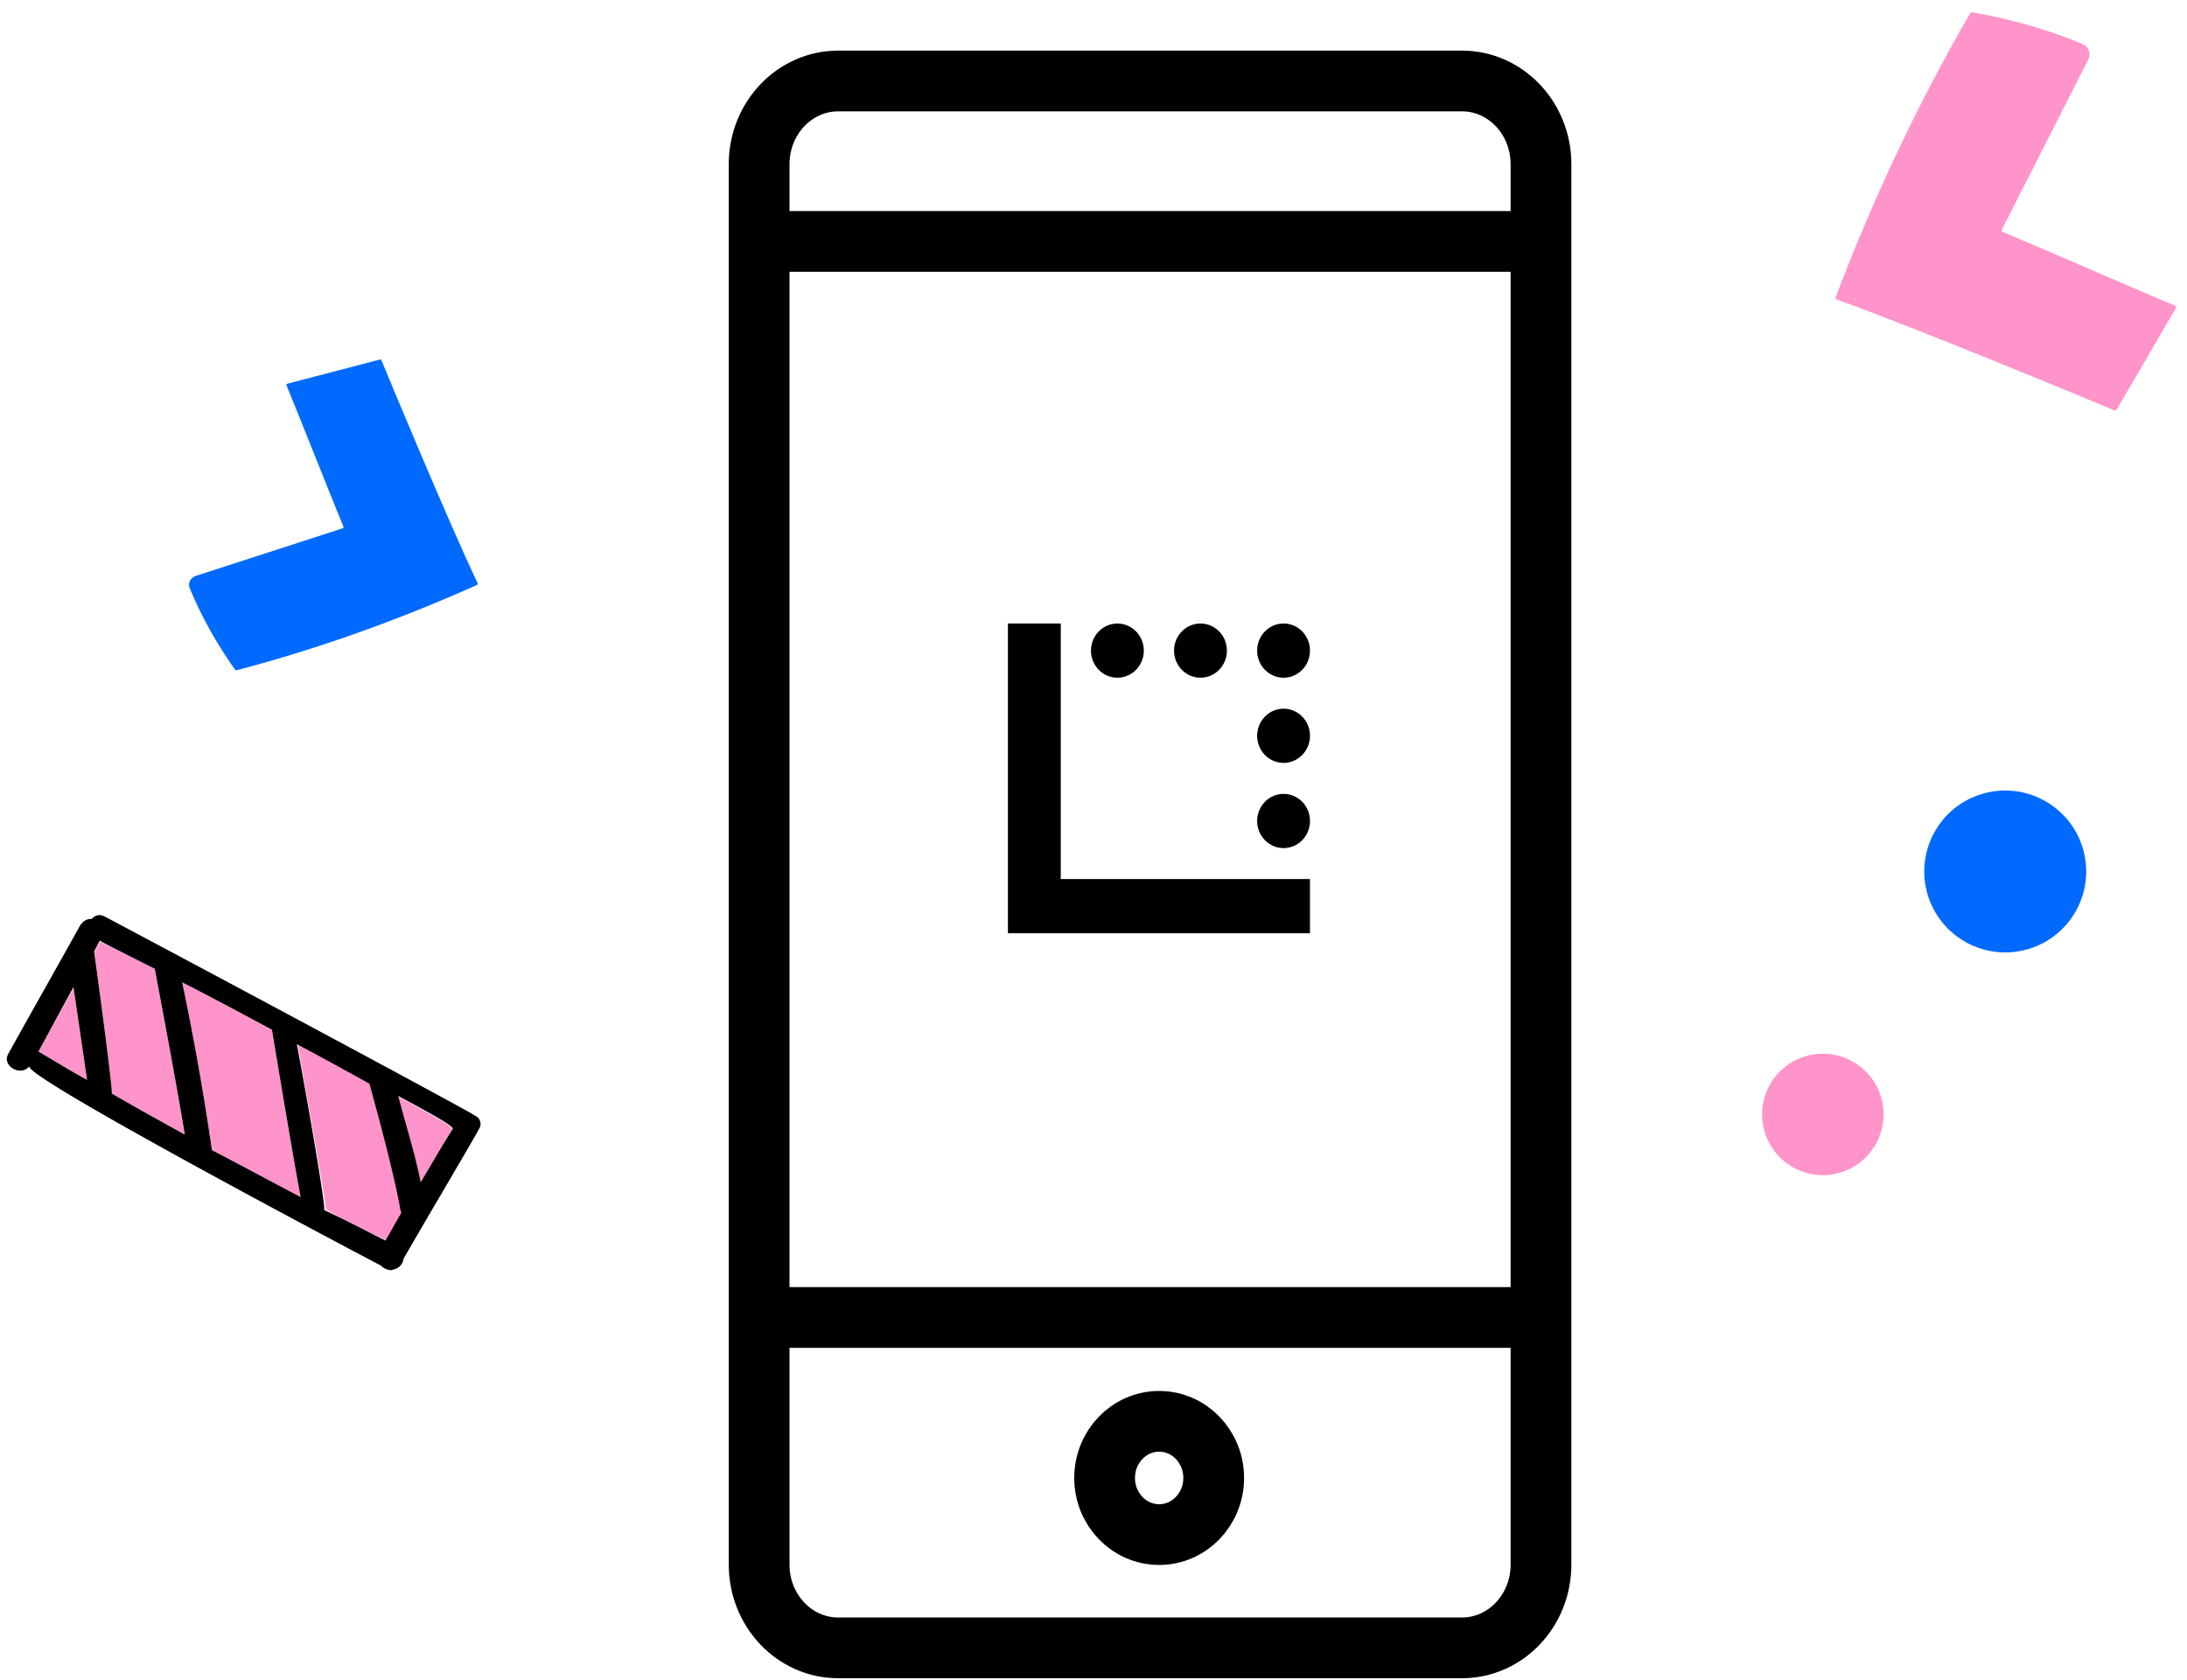
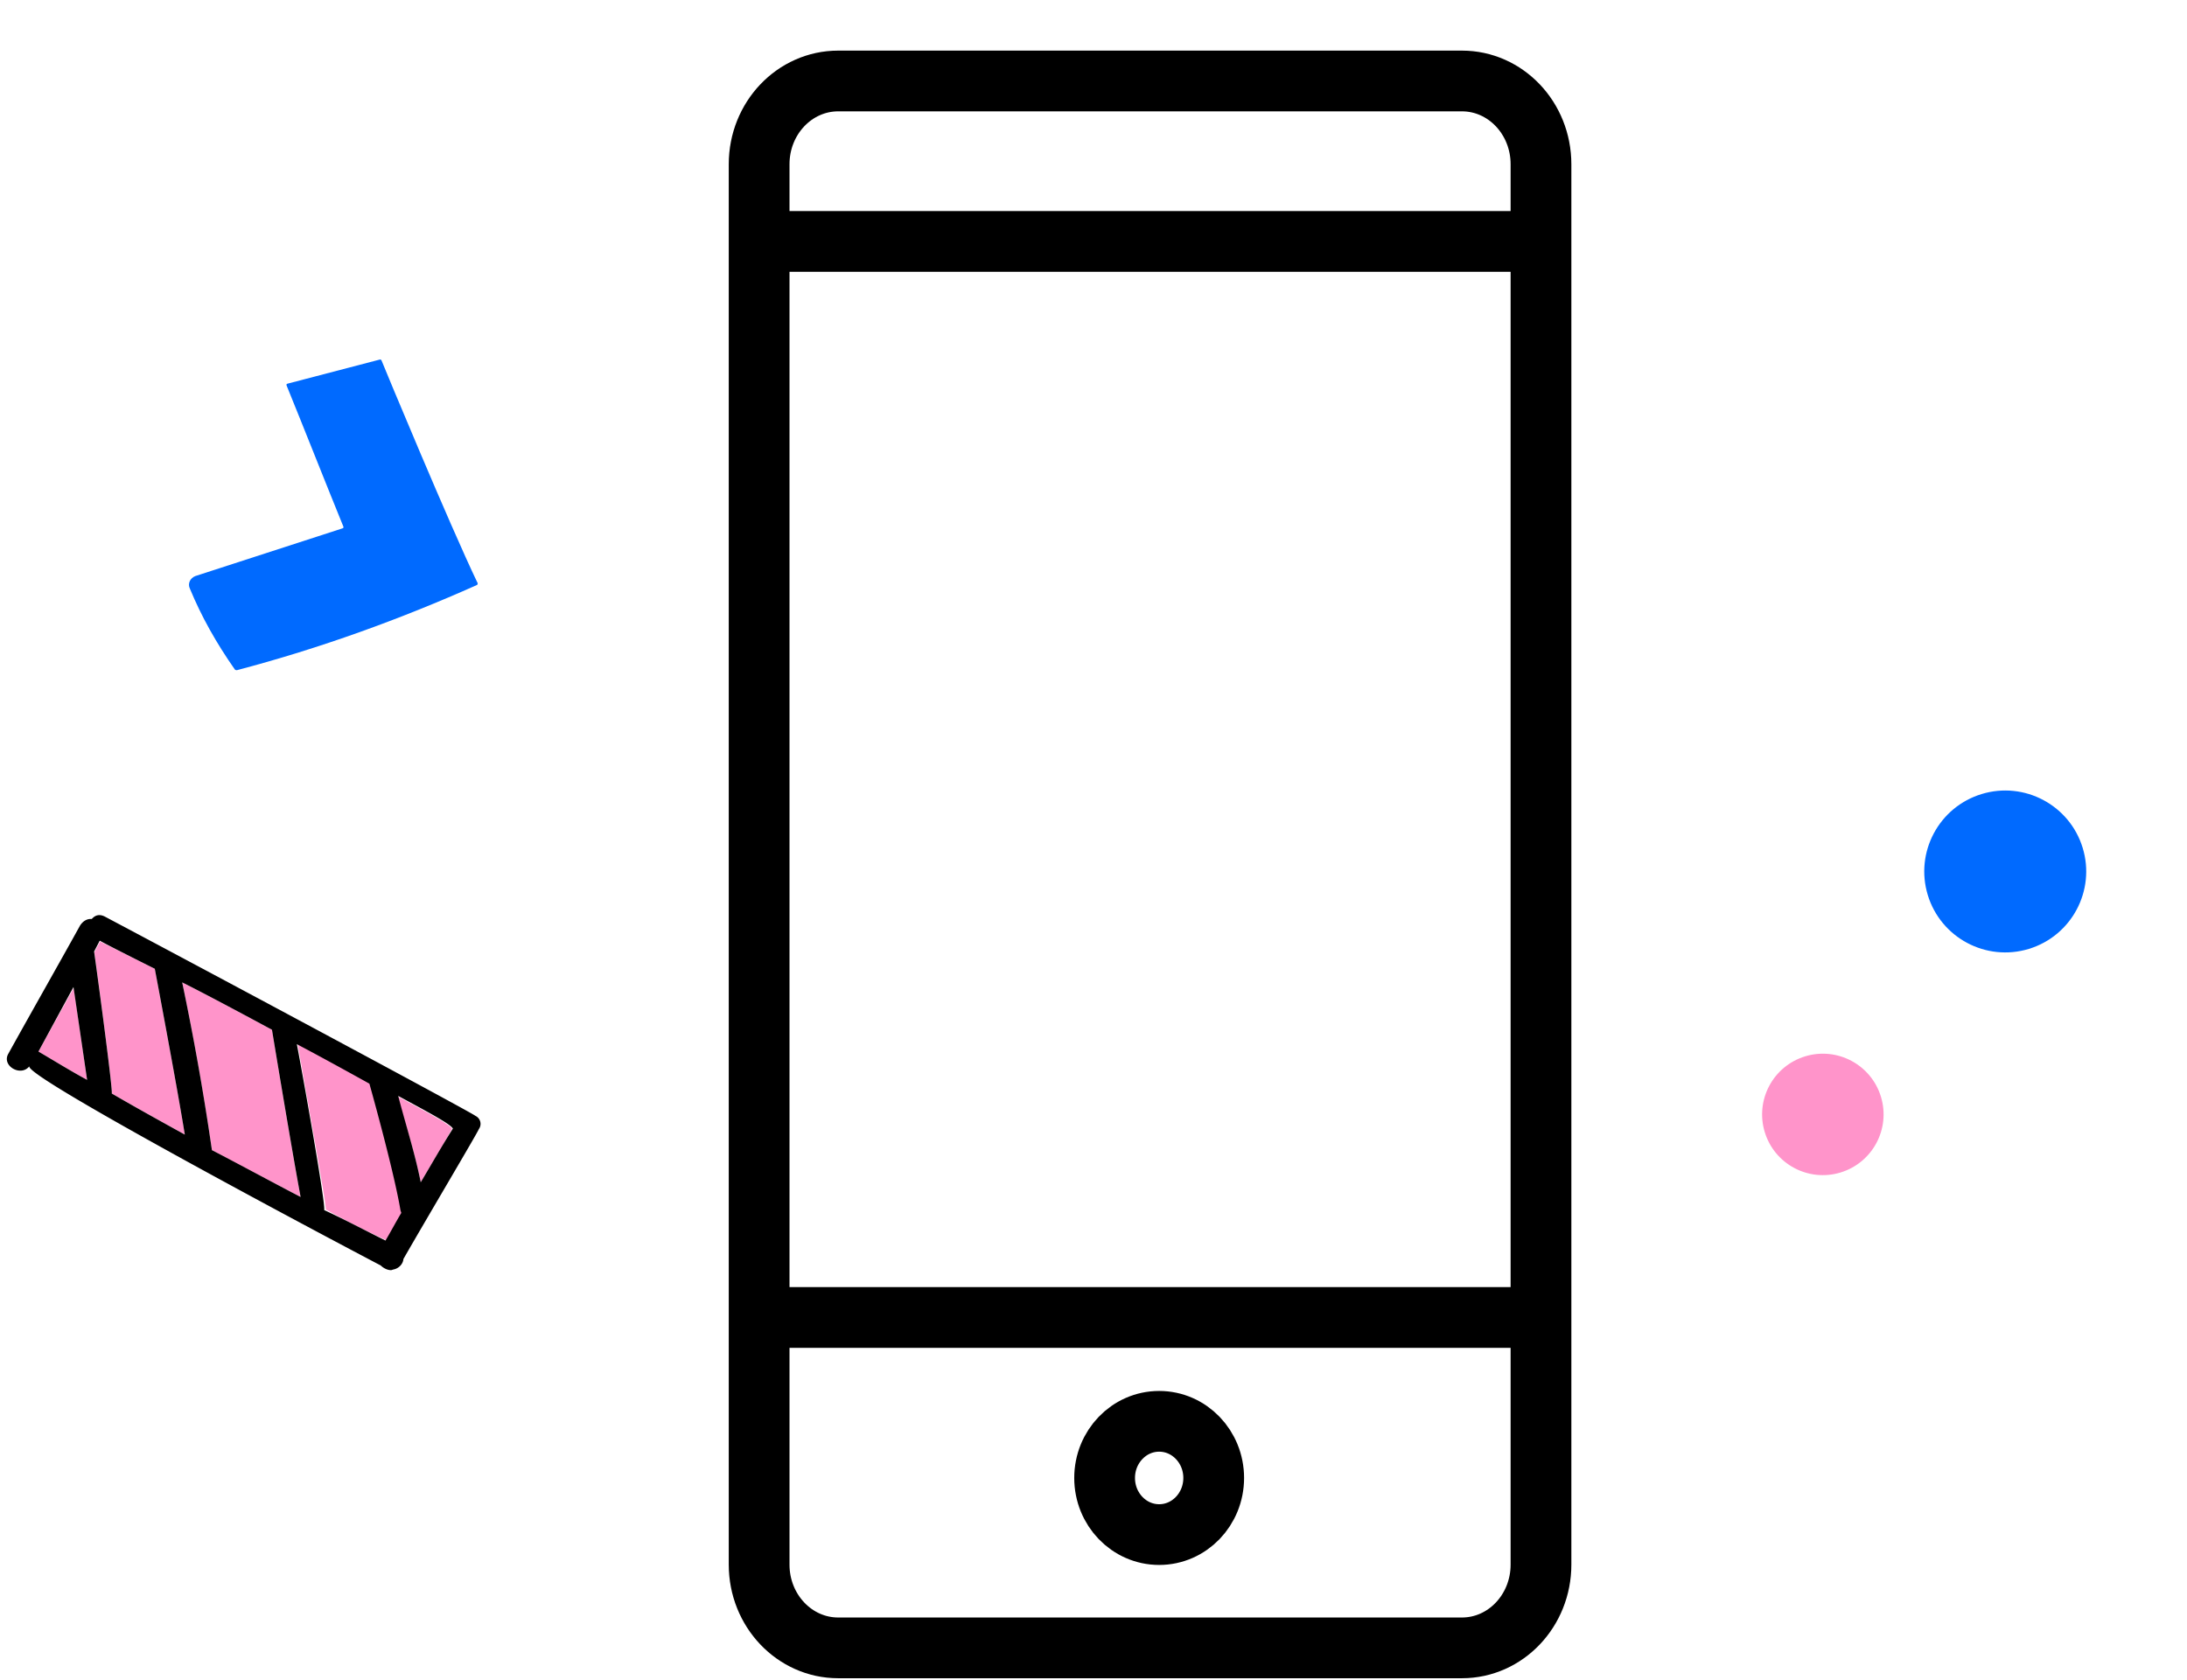
<svg xmlns="http://www.w3.org/2000/svg" height="83" viewBox="0 0 108 83" width="108">
  <g fill="none" fill-rule="evenodd">
-     <path d="m-8-21h128v128h-128z" />
    <g transform="translate(-2 -2)">
      <g fill-rule="nonzero">
-         <path d="m92.725 16.804c-.043.015-.07-.064-.084-.104 1.827-4.804 4.024-9.514 6.634-14.011.03-.055.073-.07.116-.084 1.957.347 3.725.85 5.419 1.554.327.11.45.467.316.78l-4.264 8.397c-.03.055-.016.095.041.12 2.49 1.052 6.018 2.592 8.508 3.644.056.025.07.065.04.12l-2.918 5.002c-.03.055-.073.07-.13.045-.512-.223-9.989-4.156-13.678-5.463z" fill="#ff94ca" />
        <path d="m25.577 30.783c.033.016.004.077-.011.108-3.805 1.7-7.769 3.134-11.847 4.209-.048.014-.082-.002-.115-.019-.926-1.321-1.655-2.622-2.224-3.997-.126-.25.008-.526.265-.628l7.265-2.356c.049-.014.064-.045.045-.092-.828-2.03-1.974-4.934-2.802-6.965-.018-.047-.003-.077.045-.091l4.546-1.188c.049-.014.082.002.1.05.167.42 3.36 8.107 4.733 10.97z" fill="#006aff" />
        <g>
          <path d="m6.302 55.343c-.824-.444-1.62-.942-2.404-1.399l1.744-3.147c.211 1.489.436 3.017.66 4.546zm4.695-4.817a138.177 138.177 0 0 1 1.467 8.286c1.433.78 2.907 1.547 4.38 2.314-.482-2.602-1.413-8.26-1.413-8.26s-3.028-1.64-4.434-2.34zm10.08 12.739c.265-.442.517-.924.781-1.366l-.039-.12c-.381-2.012-1.536-6.264-1.536-6.264s-2.27-1.264-3.582-1.95c.455 2.655 1.444 8.072 1.388 8.18a41.24 41.24 0 0 0 2.989 1.52zm-13.557-7.25c1.175.686 2.391 1.358 3.608 2.03-.402-2.493-1.483-8.192-1.483-8.192l-2.705-1.345-.28.535c.298 2.172.916 6.865.86 6.972zm15.257 4.385c.53-.884 1.059-1.767 1.547-2.638-.12-.228-1.214-.806-2.701-1.613.416 1.421.86 2.79 1.154 4.251z" fill="#ff94ca" />
          <path d="m3.452 54.667c-.346.469 14.781 8.499 17.35 9.844.134.134.35.242.528.229l.082-.027c.3-.053.494-.294.51-.522 1.158-2.022 3.68-6.267 3.723-6.414a.437.437 0 0 0 -.169-.657c-.026-.08-12.273-6.644-18.302-9.845-.27-.135-.476-.068-.642.12-.231-.015-.423.092-.576.32-1.172 2.116-2.386 4.245-3.558 6.36-.307.59.639 1.128 1.054.592zm13.208-1.087c1.312.686 3.582 1.95 3.582 1.95s1.196 4.238 1.536 6.262l.04.121c-.265.442-.517.924-.781 1.366-1.028-.511-2.015-1.036-3.03-1.507.097-.12-.851-5.55-1.347-8.192zm.185 7.547c-1.474-.767-2.907-1.547-4.38-2.314a133.602 133.602 0 0 0 -1.468-8.286c1.406.7 4.434 2.34 4.434 2.34s.931 5.658 1.414 8.26zm5.932-.727c-.293-1.461-.738-2.83-1.113-4.264 1.487.806 2.582 1.385 2.701 1.613-.57.897-1.058 1.767-1.588 2.651zm-13.133-10.547s1.08 5.699 1.483 8.193c-1.217-.673-2.433-1.345-3.608-2.03.056-.108-.562-4.8-.872-7.013l.279-.536c.554.31 2.718 1.386 2.718 1.386zm-4.015.904.673 4.586c-.824-.444-1.62-.942-2.404-1.399z" fill="#000" />
        </g>
      </g>
      <circle cx="101" cy="45" fill="#006aff" r="4" transform="matrix(-.292 -.956 .956 -.292 87.496 154.744)" />
      <circle cx="92" cy="57" fill="#ff94ca" r="3" transform="matrix(-.292 -.956 .956 -.292 64.389 161.645)" />
    </g>
    <path d="m72.195 81.4h-30.803c-2.156 0-3.904-1.841-3.904-4.113v-69.175c0-2.271 1.748-4.112 3.904-4.112h30.803c2.156 0 3.903 1.84 3.903 4.112v69.175c0 2.272-1.747 4.113-3.903 4.113zm-34.707-69.473h38.61m-38.61 53.153h38.61m-16.162 7.926c0 1.546-1.205 2.798-2.694 2.798-1.488 0-2.693-1.252-2.693-2.798 0-1.544 1.205-2.797 2.693-2.797 1.489 0 2.694 1.253 2.694 2.797z" stroke="#000" stroke-linecap="round" stroke-linejoin="round" stroke-width="3" />
-     <path d="m63.386 37.685c.72 0 1.305-.6 1.305-1.339 0-.74-.584-1.339-1.305-1.339s-1.305.6-1.305 1.34c0 .738.584 1.338 1.305 1.338zm0 4.208c.72 0 1.305-.6 1.305-1.339 0-.74-.584-1.339-1.305-1.339s-1.305.6-1.305 1.339c0 .74.584 1.339 1.305 1.339zm0-8.416c.72 0 1.305-.599 1.305-1.338 0-.74-.584-1.339-1.305-1.339s-1.305.599-1.305 1.339.584 1.338 1.305 1.338zm1.304 12.623v-2.677h-12.306v-12.623h-2.61v15.3zm-5.408-12.623c.72 0 1.306-.599 1.306-1.338 0-.74-.585-1.339-1.306-1.339-.72 0-1.305.599-1.305 1.339s.584 1.338 1.305 1.338zm-5.407-1.338c0-.74.584-1.339 1.305-1.339.72 0 1.305.599 1.305 1.339s-.584 1.338-1.305 1.338-1.305-.599-1.305-1.338z" fill="#000" />
  </g>
</svg>